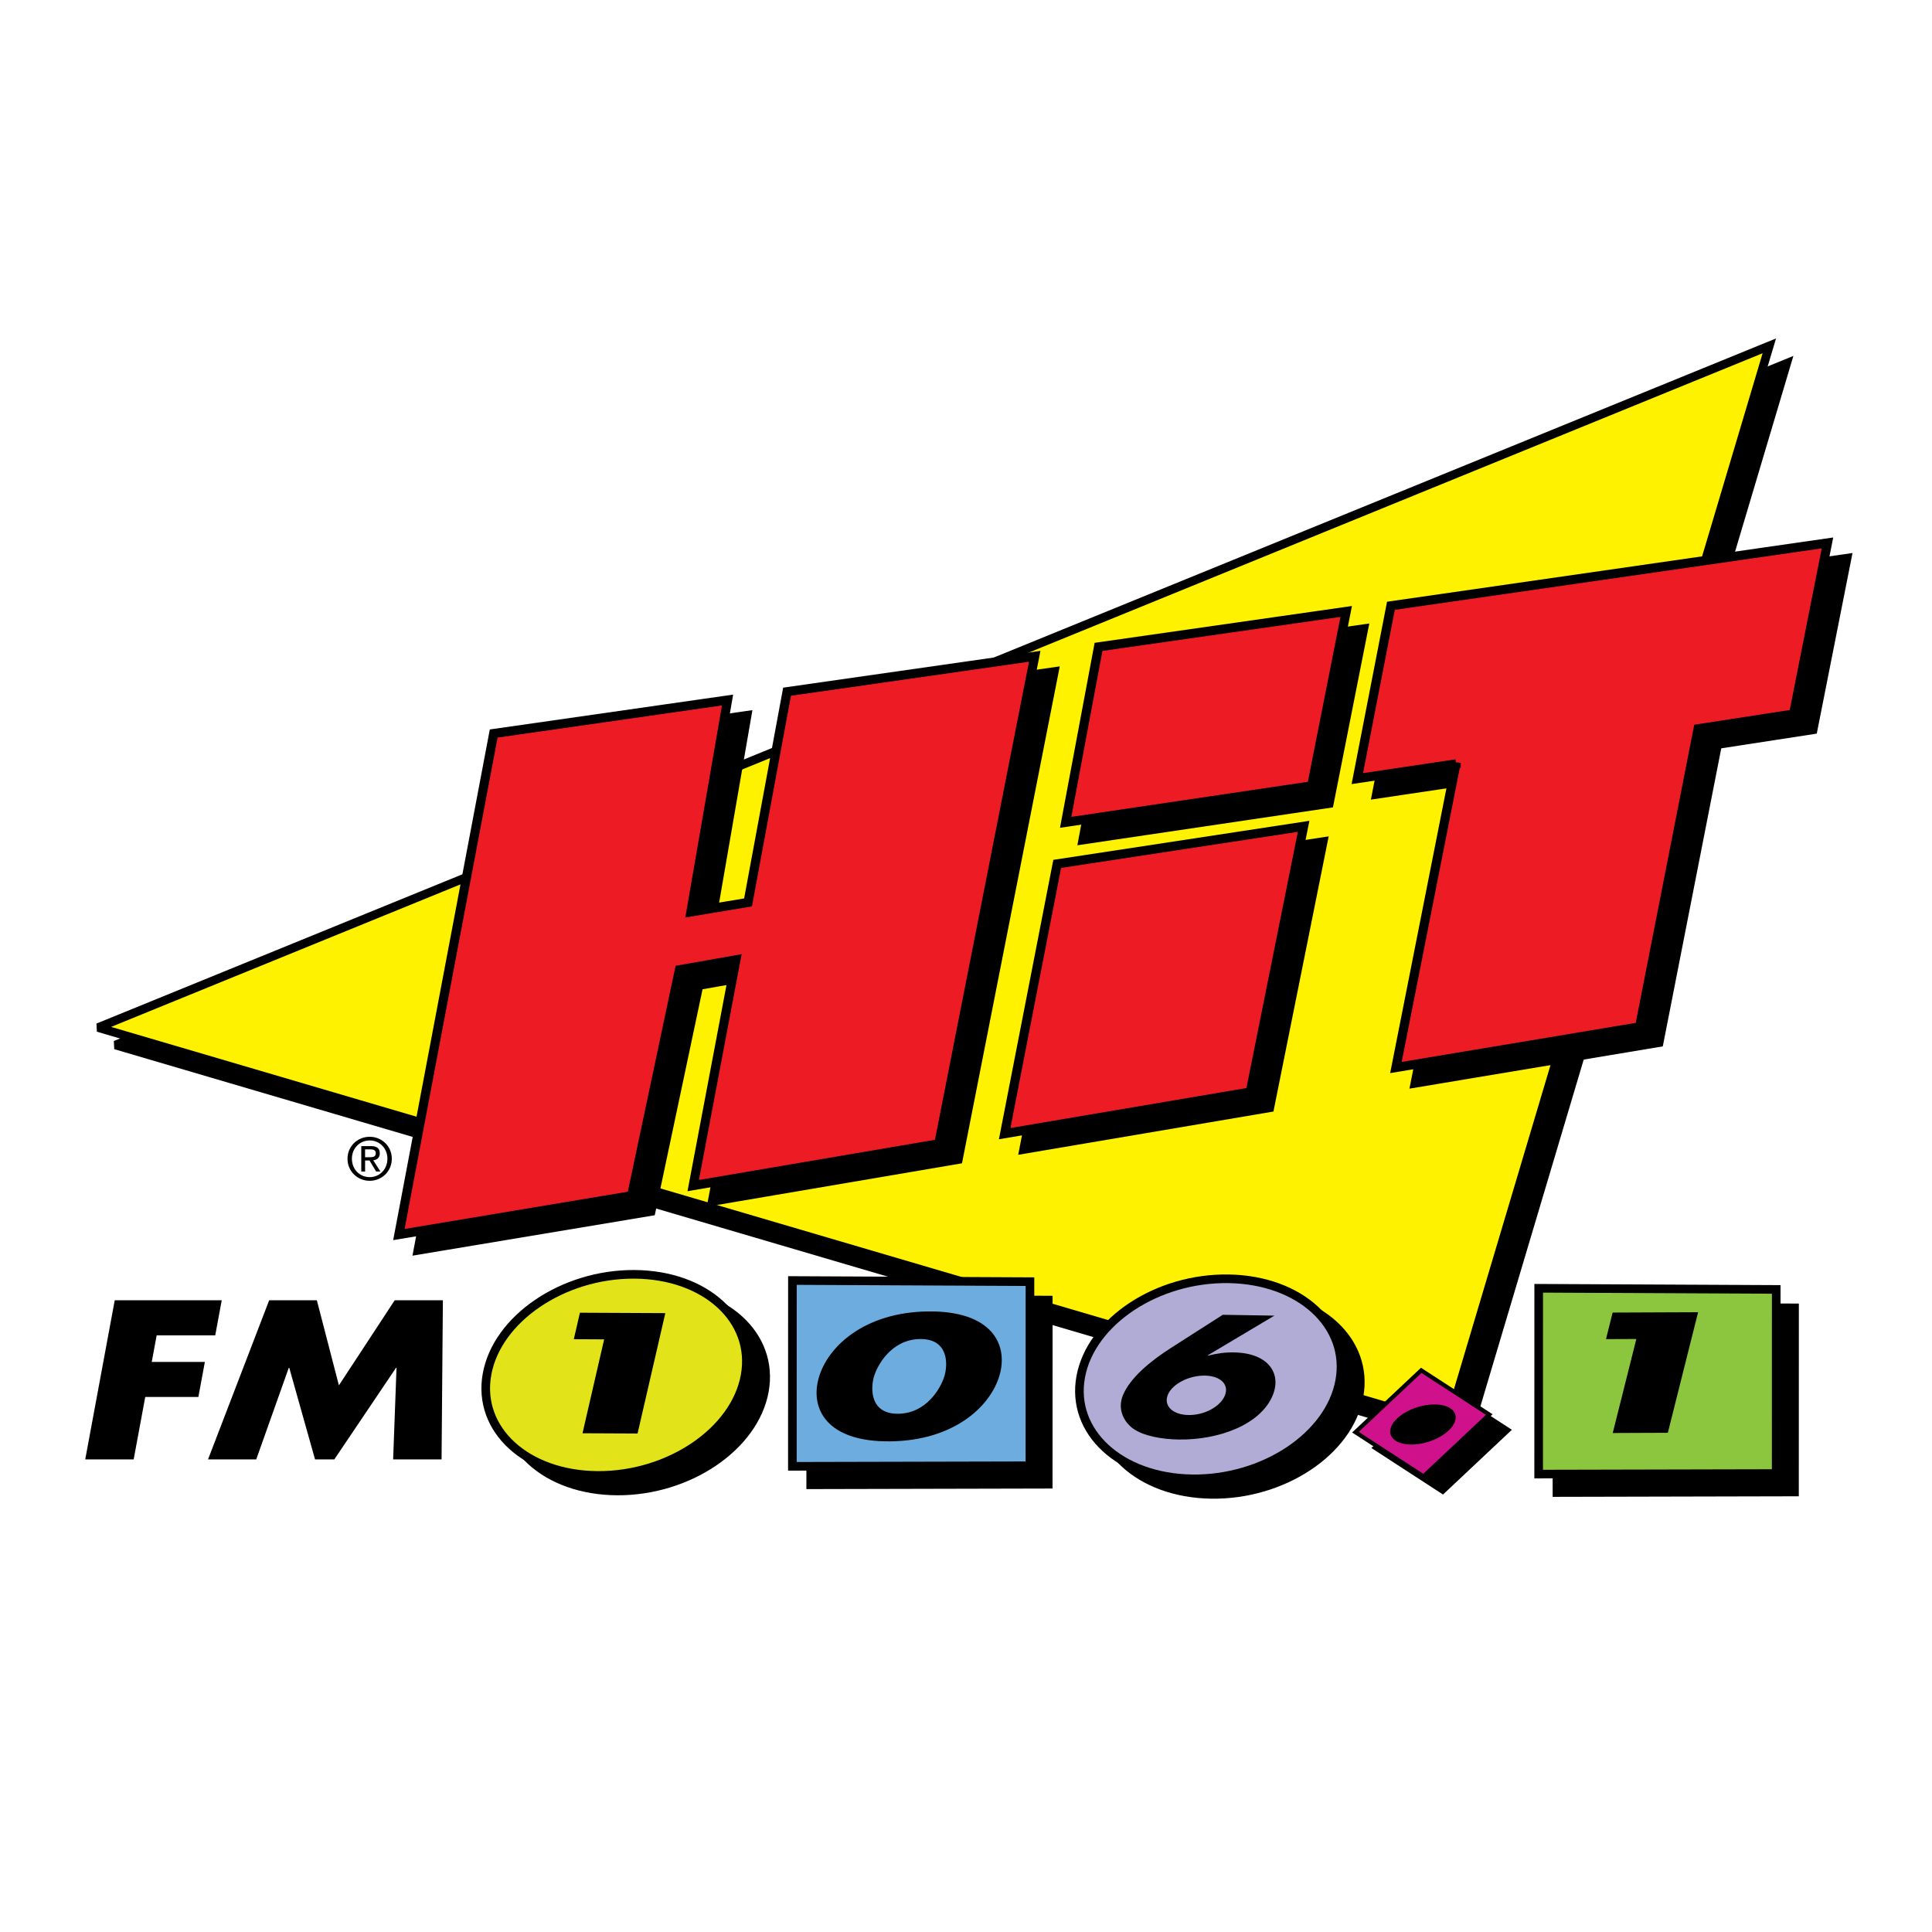
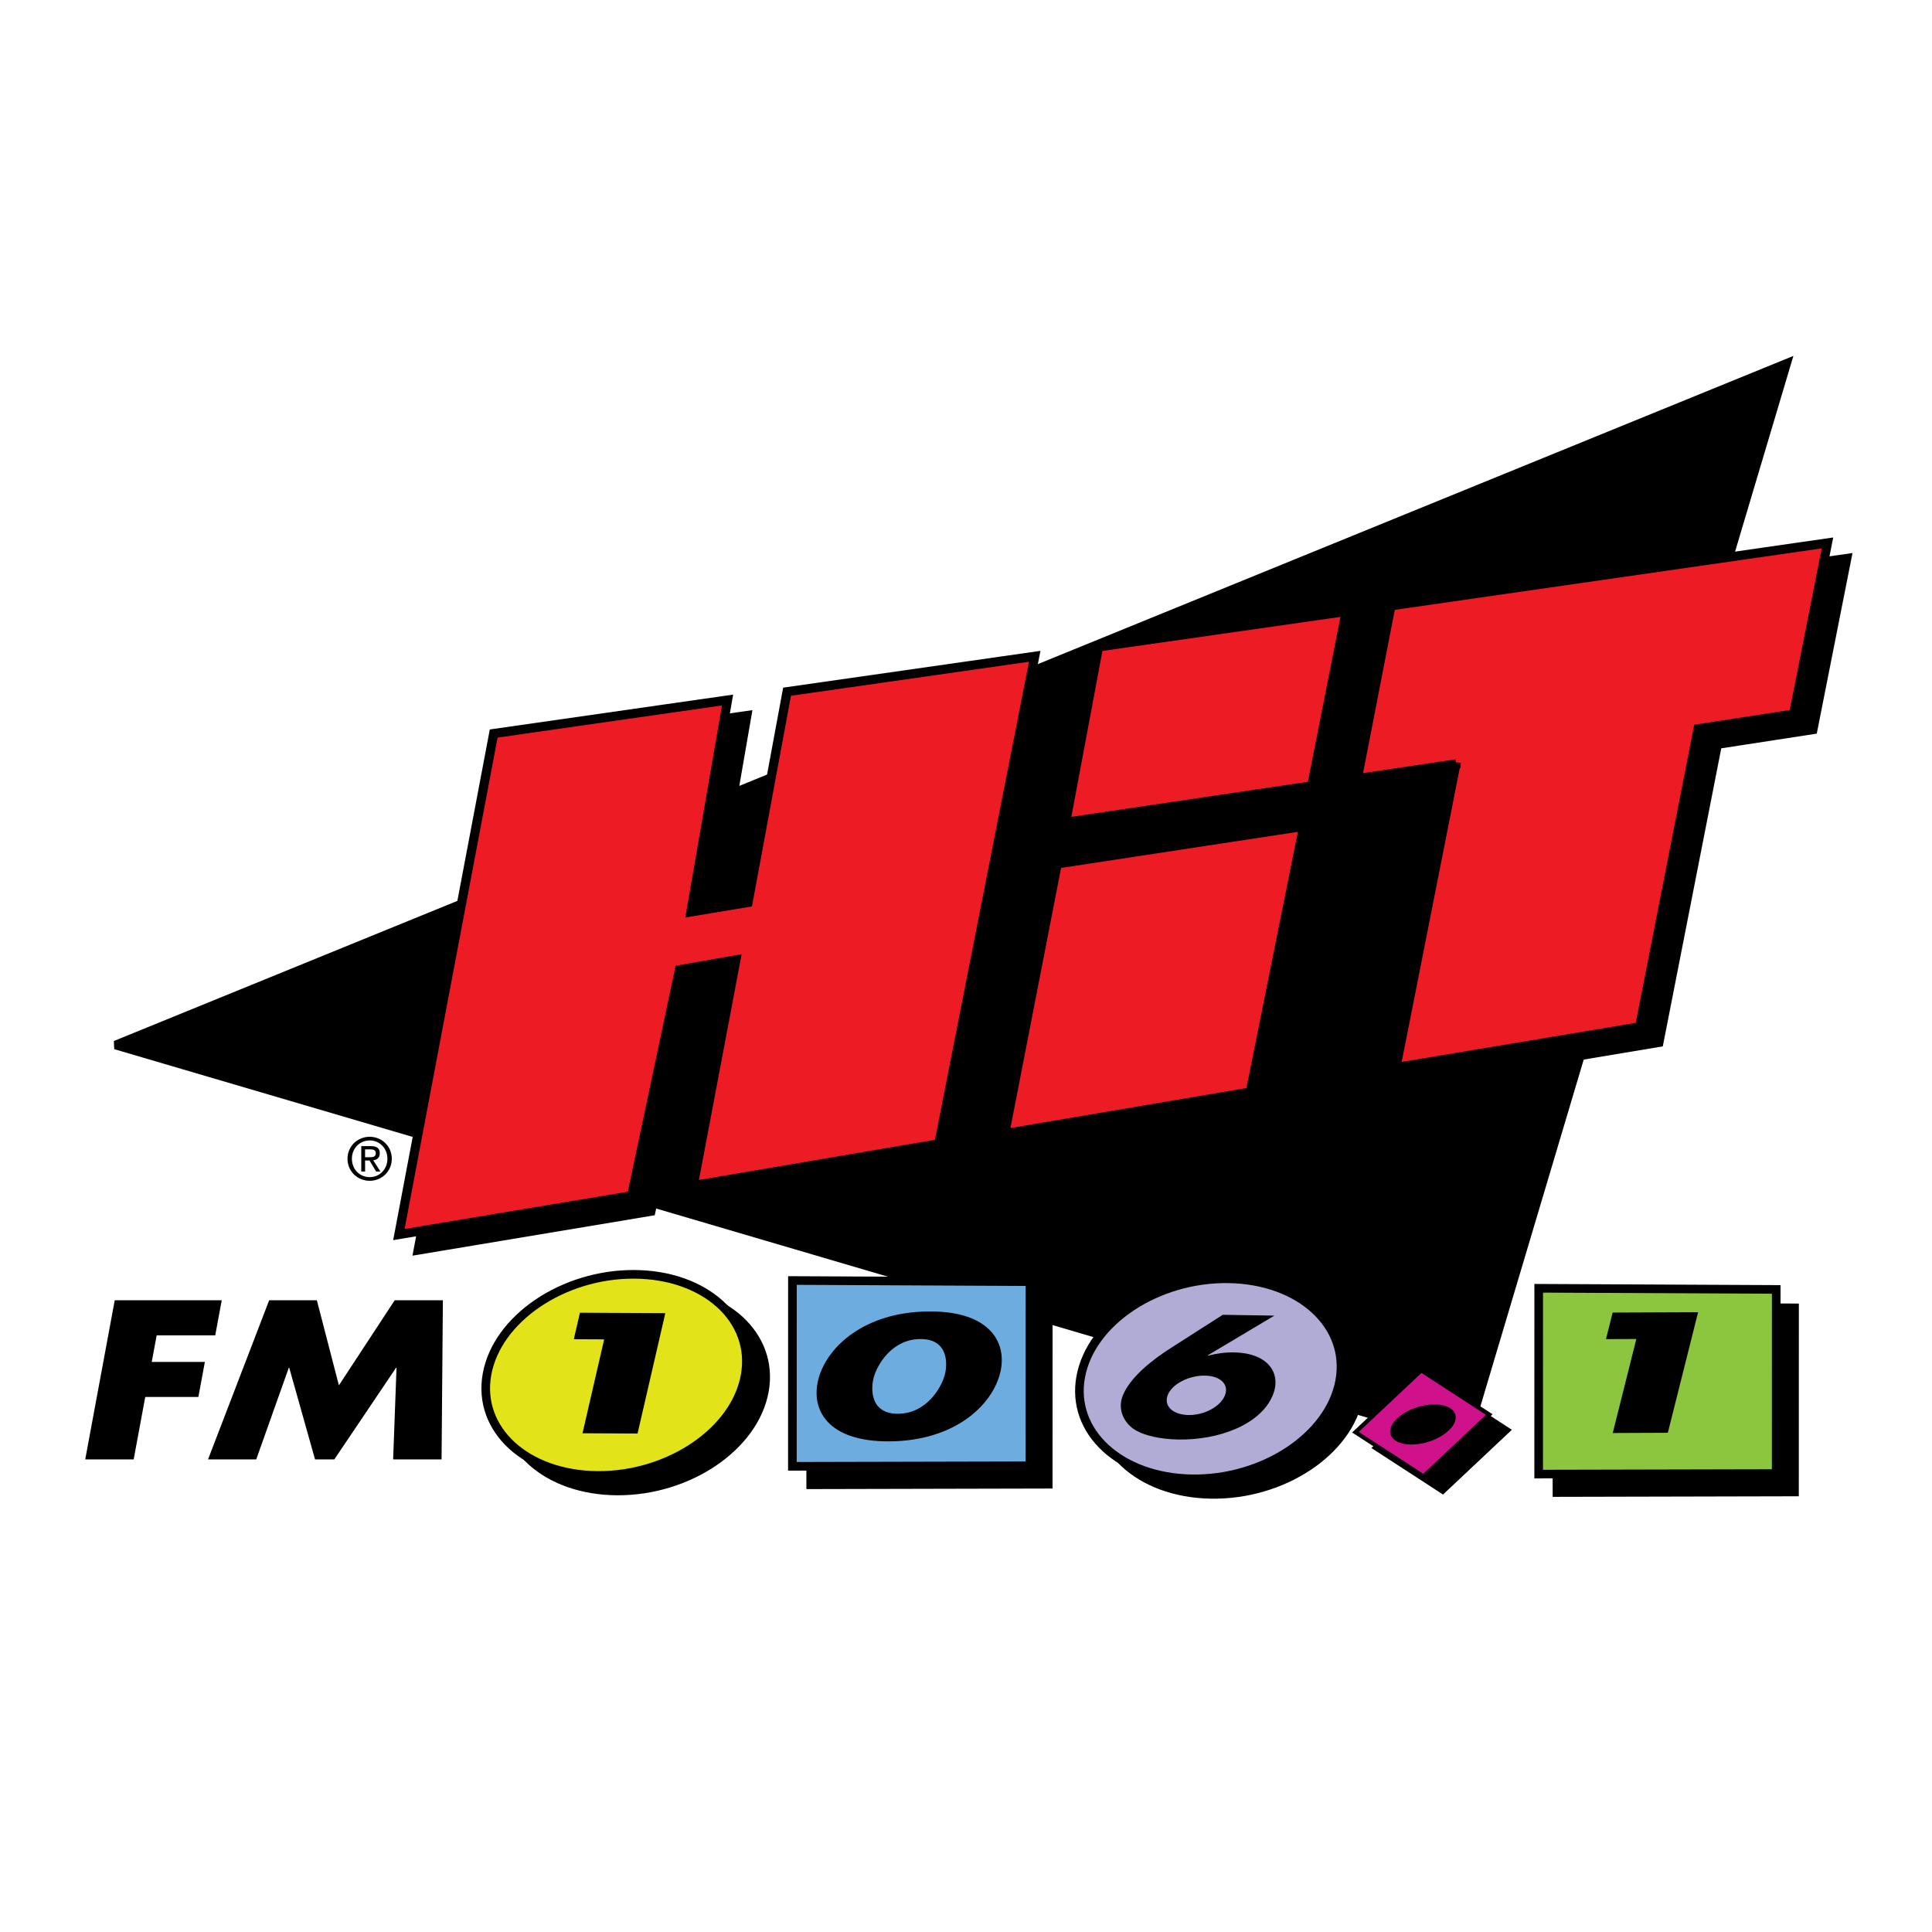
<svg xmlns="http://www.w3.org/2000/svg" version="1.0" id="Layer_1" x="0px" y="0px" width="192.756px" height="192.756px" viewBox="0 0 192.756 192.756" enable-background="new 0 0 192.756 192.756" xml:space="preserve">
  <g>
    <polygon fill-rule="evenodd" clip-rule="evenodd" fill="#FFFFFF" points="0,0 192.756,0 192.756,192.756 0,192.756 0,0  " />
    <polygon fill-rule="evenodd" clip-rule="evenodd" stroke="#000000" stroke-width="0.861" stroke-miterlimit="2.613" points="   11.519,104.262 178.257,36.249 146.191,143.865 11.519,104.262  " />
-     <polygon fill-rule="evenodd" clip-rule="evenodd" fill="#FFF200" stroke="#000000" stroke-width="0.861" stroke-miterlimit="2.613" points="   9.787,102.519 176.525,34.505 144.46,142.121 9.787,102.519  " />
    <polygon fill-rule="evenodd" clip-rule="evenodd" points="15.631,133.226 15.14,135.878 20.44,135.878 19.792,139.374    14.492,139.374 13.336,145.606 8.504,145.606 11.447,129.729 22.122,129.729 21.475,133.226 15.631,133.226  " />
    <polygon fill-rule="evenodd" clip-rule="evenodd" points="26.855,129.729 31.613,129.729 33.812,138.216 39.379,129.729    44.187,129.729 44.055,145.606 39.223,145.606 39.561,136.468 39.511,136.468 33.354,145.606 31.432,145.606 28.86,136.468    28.811,136.468 25.564,145.606 20.756,145.606 26.855,129.729  " />
    <path fill-rule="evenodd" clip-rule="evenodd" stroke="#000000" stroke-width="0.861" stroke-miterlimit="2.613" d="   M120.822,149.092c7.134,0.117,13.744-4.256,14.763-9.767c1.02-5.511-3.938-10.073-11.072-10.189   c-7.134-0.117-13.743,4.256-14.763,9.767S113.688,148.975,120.822,149.092L120.822,149.092z" />
    <path fill-rule="evenodd" clip-rule="evenodd" stroke="#000000" stroke-width="0.861" stroke-miterlimit="2.613" d="   M61.579,148.754c7.111,0.034,13.686-4.429,14.685-9.969c1-5.541-3.955-10.061-11.066-10.095c-7.111-0.035-13.686,4.429-14.685,9.97   C49.513,144.2,54.468,148.72,61.579,148.754L61.579,148.754z" />
    <polygon fill-rule="evenodd" clip-rule="evenodd" stroke="#000000" stroke-width="0.41" stroke-miterlimit="2.613" points="   150.509,142.68 143.72,138.27 137.158,144.439 143.948,148.85 150.509,142.68  " />
    <polygon fill-rule="evenodd" clip-rule="evenodd" stroke="#000000" stroke-width="0.913" stroke-miterlimit="2.613" points="   76.557,91.583 80.449,70.563 105.16,67.028 95.591,115.665 71.085,119.836 75.346,97.312 69.711,98.303 64.942,120.846    41.721,124.721 51.18,74.733 74.512,71.392 70.856,92.535 76.557,91.583  " />
    <polygon fill-rule="evenodd" clip-rule="evenodd" stroke="#000000" stroke-width="0.913" stroke-miterlimit="2.613" points="   147.2,77.654 147.104,78.149 141.196,108.056 165.51,103.999 171.344,74.259 180.873,72.791 184.252,55.718 140.697,61.99    137.345,79.232 147.2,77.763 147.2,77.654  " />
    <polygon fill-rule="evenodd" clip-rule="evenodd" stroke="#000000" stroke-width="0.913" stroke-miterlimit="2.613" points="   107.401,87.741 131.987,83.994 126.666,110.5 102.16,114.654 107.401,87.741  " />
    <polygon fill-rule="evenodd" clip-rule="evenodd" stroke="#000000" stroke-width="0.913" stroke-miterlimit="2.613" points="   132.603,80.148 108.055,83.788 111.331,66.283 136.042,62.749 132.603,80.148  " />
    <path fill-rule="evenodd" clip-rule="evenodd" fill="#B0ACD5" stroke="#000000" stroke-width="0.861" stroke-miterlimit="2.613" d="   M118.898,147.542c7.134,0.116,13.744-4.256,14.763-9.767c1.02-5.511-3.938-10.072-11.072-10.189   c-7.134-0.117-13.743,4.256-14.763,9.767S111.765,147.425,118.898,147.542L118.898,147.542z" />
    <path fill-rule="evenodd" clip-rule="evenodd" d="M127.145,131.261l-6.651,3.962l0.033,0.032c0.888-0.225,1.683-0.34,2.588-0.324   c3.434,0.056,4.773,2.105,3.86,4.294c-1.224,2.933-5.412,4.461-9.402,4.396c-1.693-0.027-3.517-0.361-4.558-1.112   c-1.062-0.815-1.489-2.084-0.974-3.32c0.721-1.729,2.722-3.389,4.793-4.711l5.16-3.301L127.145,131.261L127.145,131.261z    M122.202,139.242c0.45-1.078-0.392-1.971-1.993-1.997c-1.577-0.025-3.24,0.825-3.69,1.903c-0.456,1.095,0.472,2.004,2.05,2.029   C120.169,141.204,121.746,140.336,122.202,139.242L122.202,139.242z" />
    <path fill-rule="evenodd" clip-rule="evenodd" fill="#E2E419" stroke="#000000" stroke-width="0.861" stroke-miterlimit="2.613" d="   M59.655,147.204c7.111,0.035,13.686-4.429,14.685-9.969c1-5.541-3.955-10.061-11.066-10.095c-7.111-0.035-13.686,4.429-14.685,9.97   C47.589,142.65,52.544,147.17,59.655,147.204L59.655,147.204z" />
    <polygon fill-rule="evenodd" clip-rule="evenodd" points="57.25,133.614 57.859,130.97 66.379,131.011 63.61,143.023    58.117,142.997 60.276,133.629 57.25,133.614  " />
    <polygon fill-rule="evenodd" clip-rule="evenodd" stroke="#000000" stroke-width="0.861" stroke-miterlimit="2.613" points="   104.581,148.081 104.587,129.711 80.888,129.598 80.883,148.136 104.581,148.081  " />
    <polygon fill-rule="evenodd" clip-rule="evenodd" fill="#CF128C" stroke="#000000" stroke-width="0.41" stroke-miterlimit="2.613" points="   148.585,141.131 141.796,136.72 135.234,142.89 142.023,147.3 148.585,141.131  " />
    <path fill-rule="evenodd" clip-rule="evenodd" d="M145.2,141.695c-0.258,1.068-1.909,2.144-3.706,2.381   c-1.797,0.236-3.021-0.459-2.764-1.528c0.262-1.085,1.909-2.144,3.706-2.38C144.233,139.931,145.462,140.61,145.2,141.695   L145.2,141.695z" />
    <polygon fill-rule="evenodd" clip-rule="evenodd" fill="#ED1C24" stroke="#000000" stroke-width="0.913" stroke-miterlimit="2.613" points="   74.633,90.033 78.525,69.013 103.235,65.479 93.667,114.115 69.162,118.286 73.422,95.762 67.788,96.753 63.019,119.296    39.797,123.171 49.256,73.184 72.588,69.842 68.932,90.985 74.633,90.033  " />
    <polygon fill-rule="evenodd" clip-rule="evenodd" fill="#ED1C24" stroke="#000000" stroke-width="0.913" stroke-miterlimit="2.613" points="   145.275,76.104 145.181,76.599 139.272,106.506 163.586,102.449 169.42,72.709 178.949,71.241 182.328,54.168 138.772,60.44    135.421,77.682 145.275,76.214 145.275,76.104  " />
    <polygon fill-rule="evenodd" clip-rule="evenodd" fill="#ED1C24" stroke="#000000" stroke-width="0.913" stroke-miterlimit="2.613" points="   105.478,86.191 130.063,82.444 124.742,108.951 100.236,113.104 105.478,86.191  " />
    <polygon fill-rule="evenodd" clip-rule="evenodd" fill="#ED1C24" stroke="#000000" stroke-width="0.913" stroke-miterlimit="2.613" points="   130.871,78.405 106.323,82.044 109.6,64.54 134.311,61.005 130.871,78.405  " />
    <polygon fill-rule="evenodd" clip-rule="evenodd" fill="#6DACDE" stroke="#000000" stroke-width="0.861" stroke-miterlimit="2.613" points="   102.754,146.24 102.759,127.871 79.061,127.757 79.056,146.295 102.754,146.24  " />
    <path fill-rule="evenodd" clip-rule="evenodd" d="M99.722,137.22c-0.909,3.121-4.565,6.512-10.902,6.585   c-6.336,0.073-8.032-3.256-7.122-6.378c0.91-3.121,4.593-6.513,10.902-6.585C98.908,130.769,100.632,134.098,99.722,137.22   L99.722,137.22z M87.194,137.348c-0.339,1.162-0.416,3.734,2.429,3.702c2.845-0.033,4.272-2.62,4.612-3.783   c0.339-1.162,0.406-3.703-2.439-3.67C88.952,133.629,87.533,136.186,87.194,137.348L87.194,137.348z" />
    <polygon fill-rule="evenodd" clip-rule="evenodd" stroke="#000000" stroke-width="0.861" stroke-miterlimit="2.613" points="   179.037,148.855 179.042,130.486 155.344,130.372 155.339,148.91 179.037,148.855  " />
    <polygon fill-rule="evenodd" clip-rule="evenodd" fill="#8CC63F" stroke="#000000" stroke-width="0.861" stroke-miterlimit="2.613" points="   177.21,147.016 177.215,128.646 153.517,128.532 153.512,147.07 177.21,147.016  " />
    <polygon fill-rule="evenodd" clip-rule="evenodd" points="160.229,133.604 160.894,130.955 169.42,130.92 166.4,142.95    160.903,142.973 163.258,133.592 160.229,133.604  " />
    <path fill-rule="evenodd" clip-rule="evenodd" d="M34.67,115.606c0-1.261,1.016-2.19,2.216-2.19c1.189,0,2.205,0.93,2.205,2.19   c0,1.273-1.016,2.203-2.205,2.203C35.686,117.81,34.67,116.88,34.67,115.606L34.67,115.606z M36.886,117.443   c0.987,0,1.766-0.778,1.766-1.837c0-1.04-0.779-1.824-1.766-1.824c-0.998,0-1.777,0.784-1.777,1.824   C35.109,116.665,35.888,117.443,36.886,117.443L36.886,117.443z M36.425,116.88h-0.381v-2.534h0.958   c0.594,0,0.889,0.221,0.889,0.721c0,0.453-0.283,0.65-0.652,0.697l0.716,1.116h-0.427l-0.664-1.099h-0.438V116.88L36.425,116.88z    M36.88,115.456c0.323,0,0.612-0.023,0.612-0.413c0-0.313-0.283-0.372-0.548-0.372h-0.52v0.785H36.88L36.88,115.456z" />
  </g>
</svg>